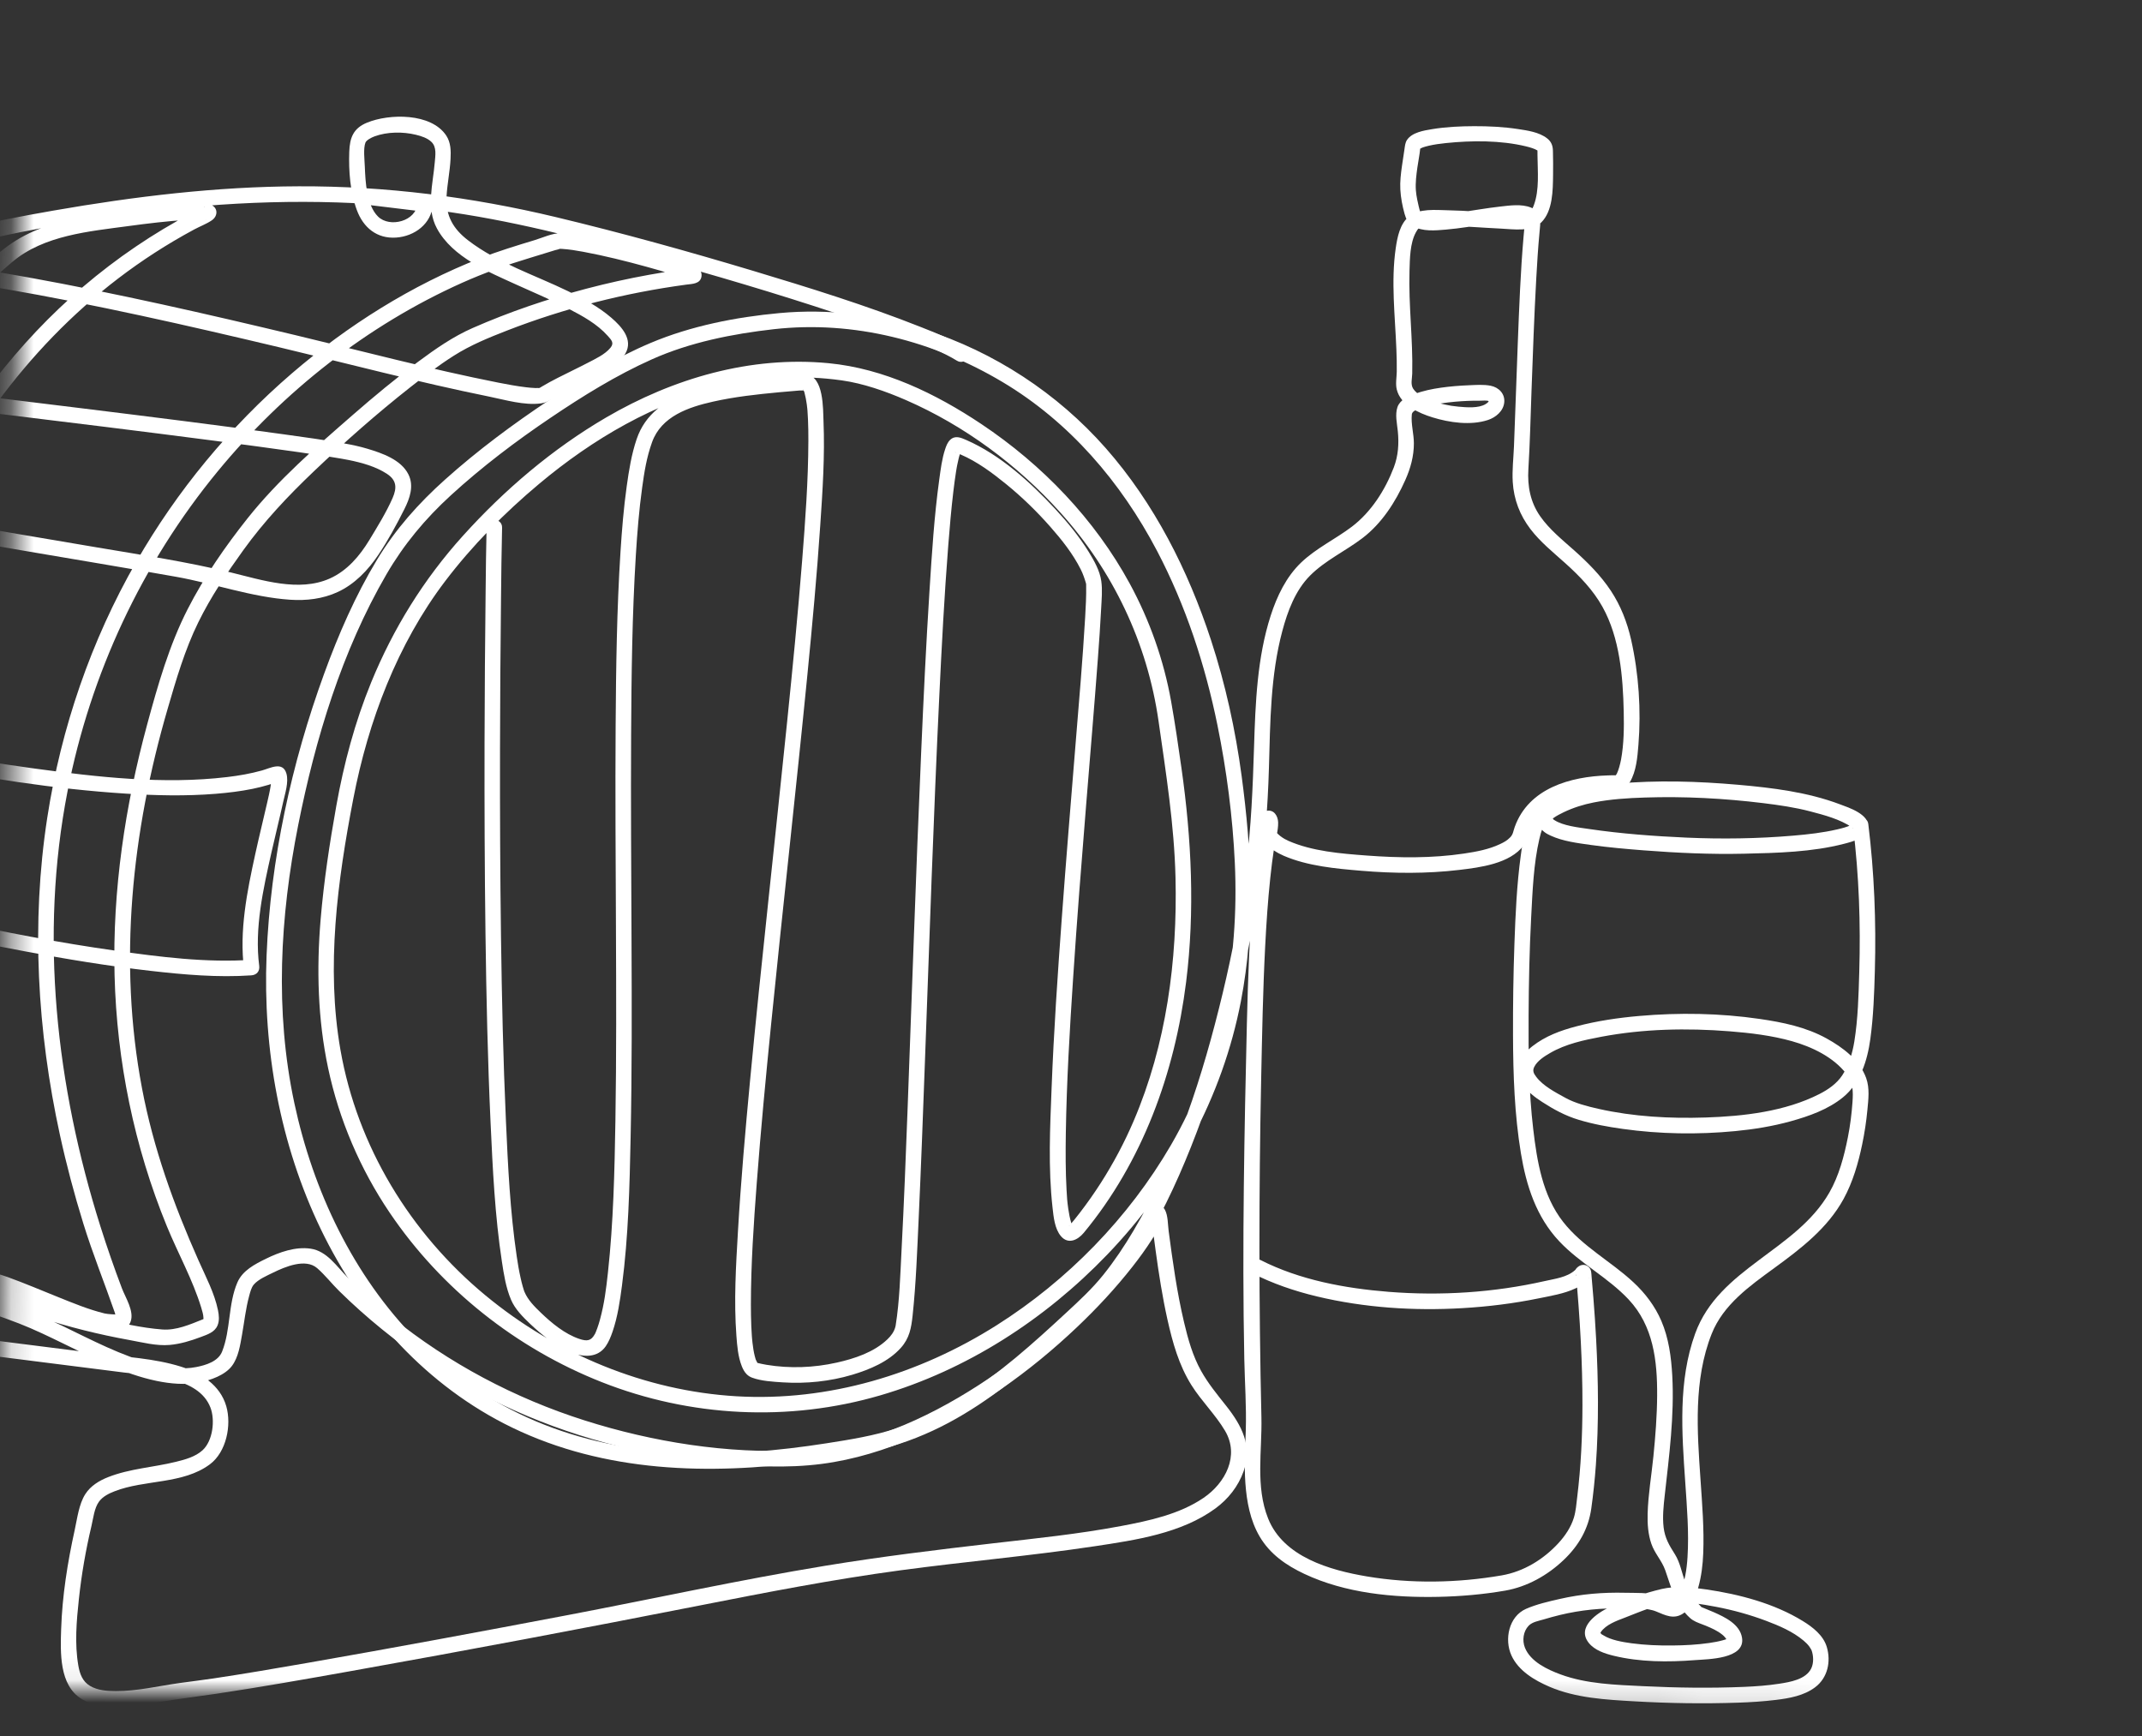
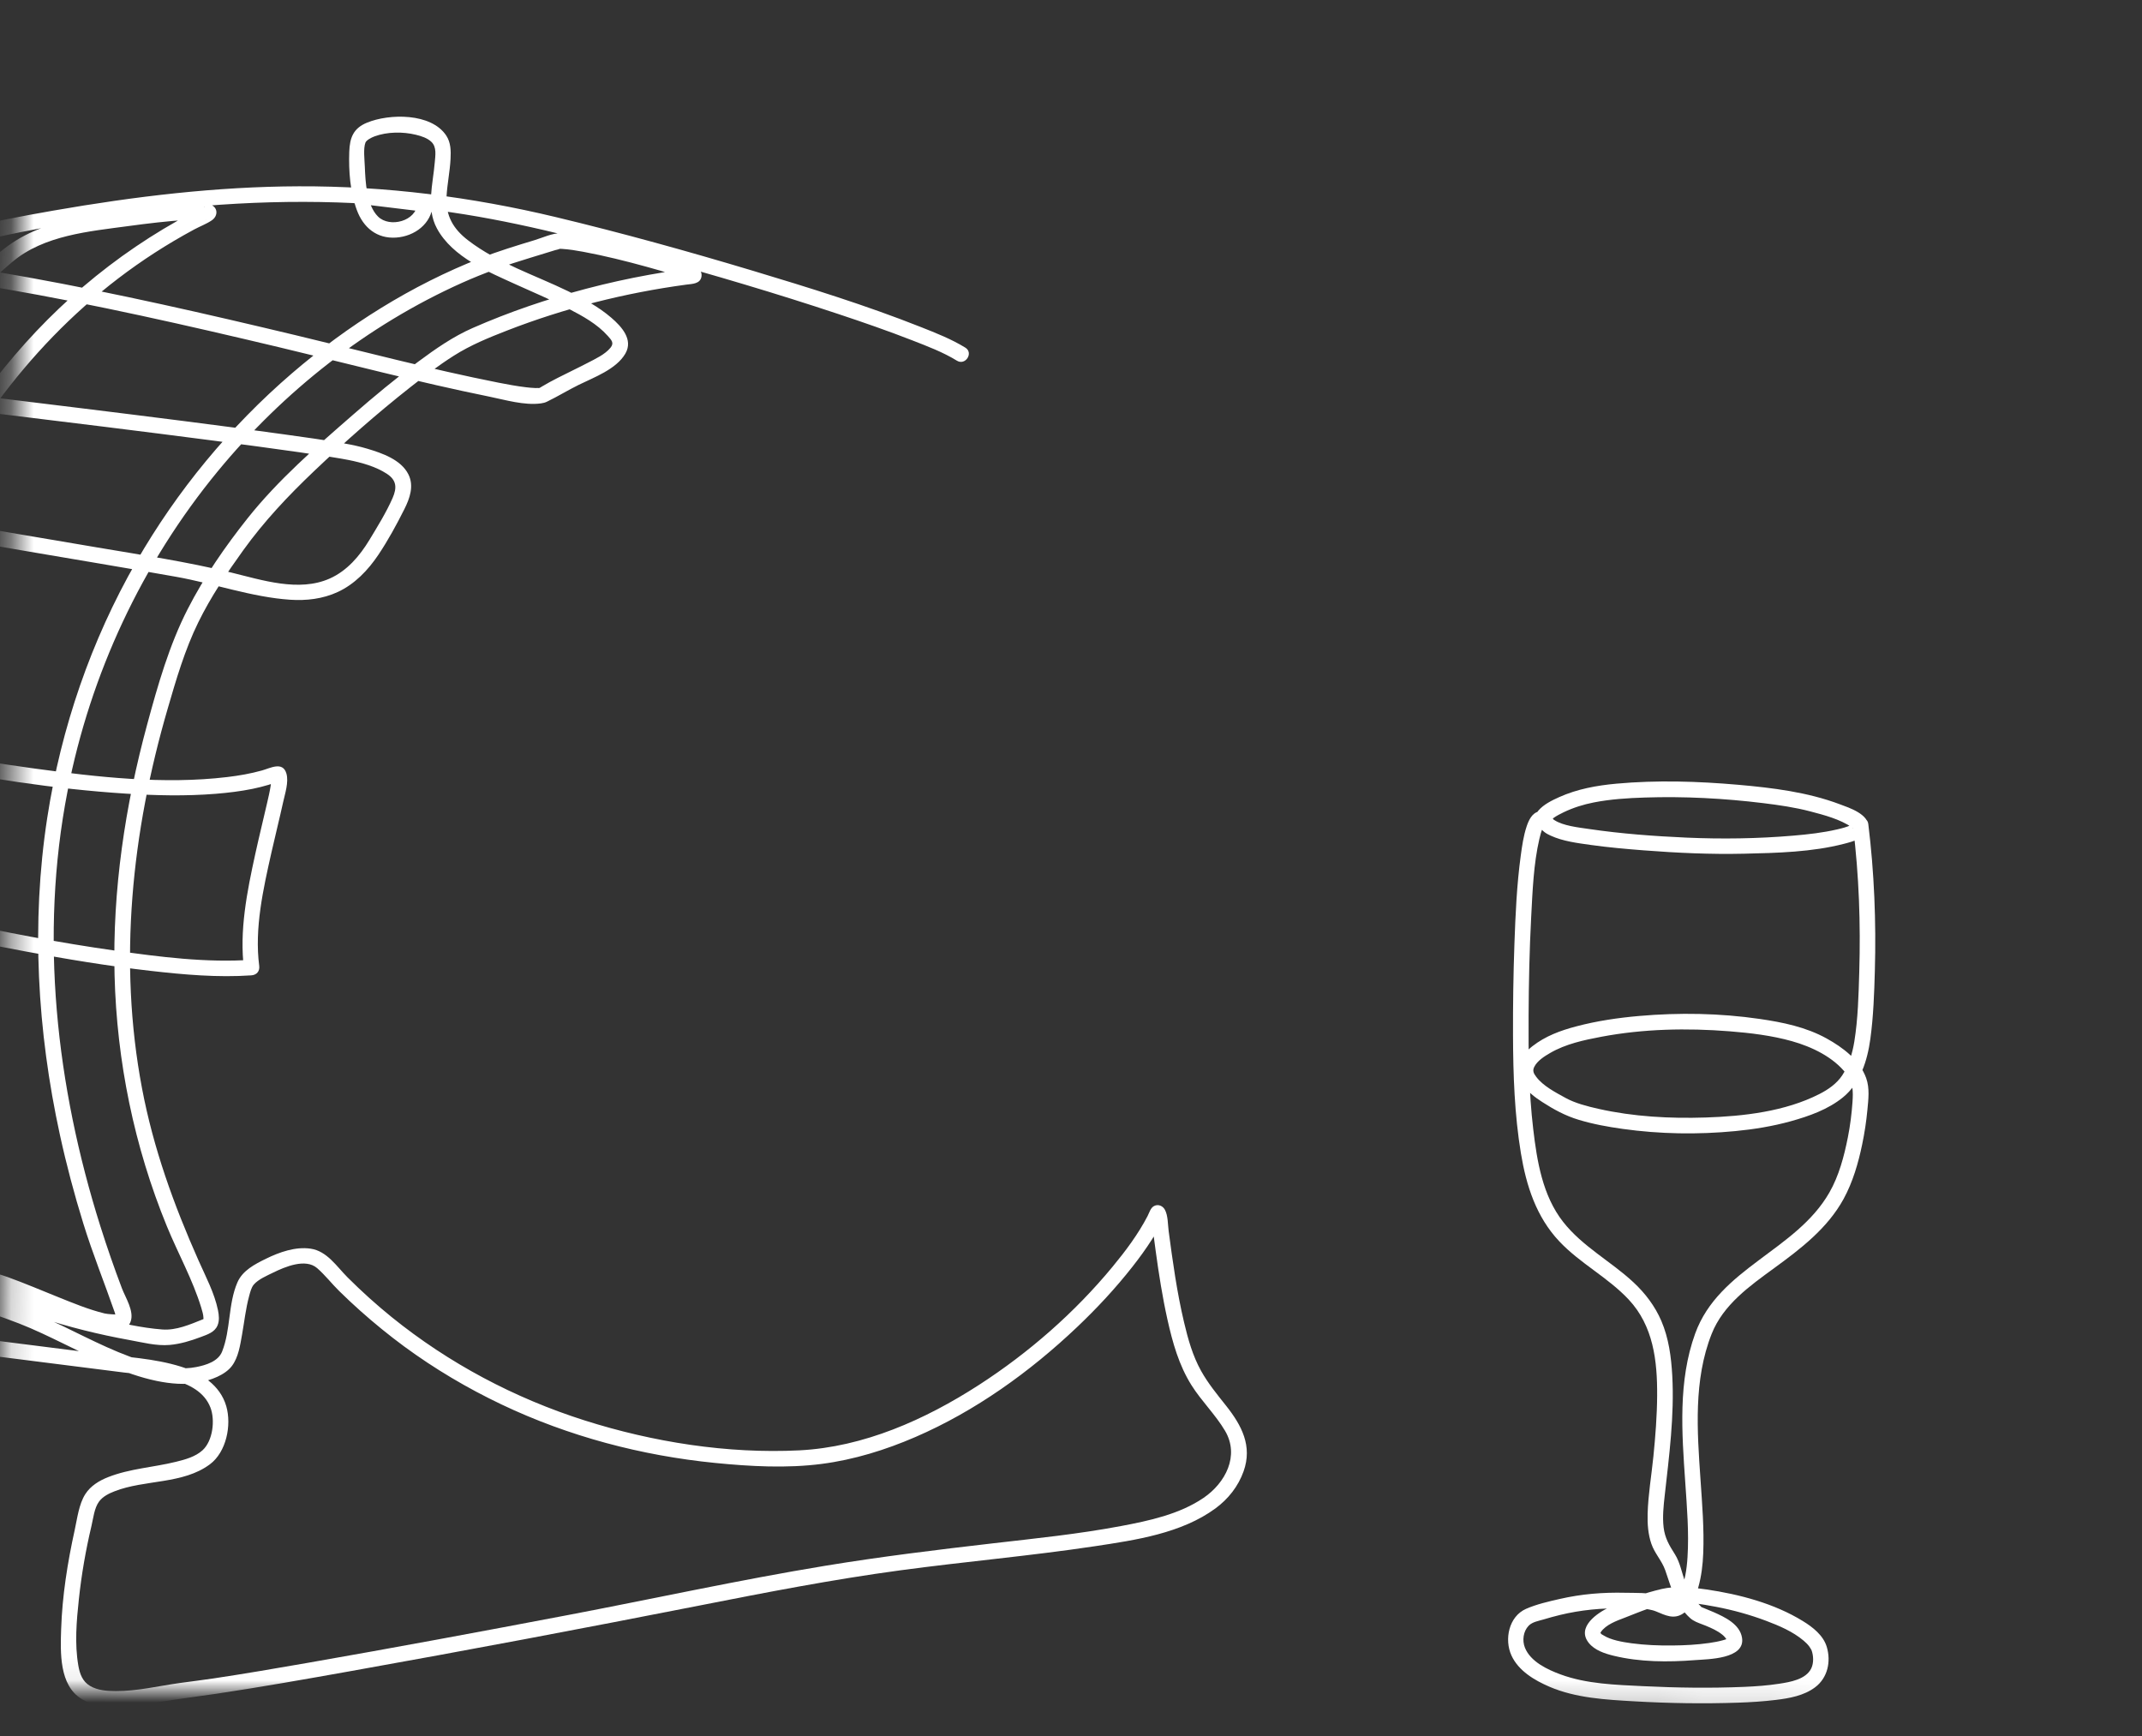
<svg xmlns="http://www.w3.org/2000/svg" width="95" height="77" viewBox="0 0 95 77" fill="none">
  <rect x="0" y="0" width="95" height="77" fill="#333333" stroke="none" />
  <mask id="mask0_79958_21" style="mask-type:alpha" maskUnits="userSpaceOnUse" x="0" y="0" width="95" height="77">
    <rect width="93.698" height="74.172" transform="matrix(-1 -0.013 -0.013 1 94.641 1.947)" fill="#C4C4C4" />
  </mask>
  <g mask="url(#mask0_79958_21)">
    <path d="M82.861 36.543C83.126 38.696 83.212 40.873 83.152 43.041C83.124 44.05 83.089 45.073 82.952 46.073C82.821 47.031 82.511 48.035 81.738 48.664C81.077 49.203 80.234 49.499 79.423 49.725C78.619 49.948 77.792 50.082 76.962 50.162C75.302 50.322 73.617 50.296 71.965 50.064C71.307 49.972 70.646 49.852 70.008 49.658C69.424 49.481 68.91 49.202 68.397 48.87C68.068 48.658 67.773 48.431 67.545 48.111C67.091 47.477 67.406 46.831 67.966 46.396C68.543 45.946 69.211 45.701 69.911 45.517C70.823 45.276 71.761 45.138 72.7 45.056C74.472 44.901 76.278 44.931 78.04 45.187C79.068 45.337 80.094 45.546 81.013 46.054C81.727 46.449 82.479 47.008 82.766 47.808C82.929 48.263 82.865 48.753 82.821 49.224C82.773 49.734 82.696 50.24 82.592 50.741C82.419 51.578 82.176 52.418 81.765 53.171C81.05 54.476 79.861 55.382 78.686 56.239C77.603 57.029 76.427 57.858 75.914 59.155C75.104 61.203 75.271 63.462 75.419 65.614C75.493 66.701 75.584 67.797 75.54 68.888C75.52 69.394 75.46 69.904 75.322 70.391C75.202 70.816 75.025 71.31 74.64 71.561C74.227 71.831 73.856 71.631 73.454 71.466C73.027 71.289 72.448 71.338 71.991 71.328C71.045 71.308 70.113 71.397 69.193 71.619C68.949 71.678 68.707 71.745 68.466 71.817C68.249 71.882 67.964 71.926 67.8 72.095C67.557 72.344 67.505 72.751 67.631 73.068C67.879 73.692 68.628 74.041 69.213 74.257C70.371 74.684 71.659 74.718 72.877 74.778C74.369 74.851 75.869 74.872 77.362 74.809C77.885 74.786 78.393 74.75 78.91 74.67C79.39 74.596 80.094 74.482 80.332 73.988C80.446 73.751 80.433 73.418 80.341 73.176C80.338 73.169 80.27 73.053 80.24 73.013C80.169 72.919 80.081 72.835 79.992 72.759C79.514 72.355 78.906 72.097 78.327 71.879C77.609 71.609 76.864 71.403 76.11 71.259C75.485 71.14 74.798 71.026 74.16 71.088C73.444 71.157 72.722 71.488 72.055 71.743C71.7 71.878 71.221 72.049 70.998 72.38C70.967 72.426 70.979 72.392 70.987 72.415C71.013 72.481 71.041 72.477 71.124 72.529C71.442 72.73 71.946 72.82 72.361 72.876C72.959 72.956 73.565 72.98 74.168 72.974C74.718 72.969 75.268 72.941 75.812 72.862C76.015 72.832 76.221 72.796 76.419 72.74C76.454 72.731 76.49 72.72 76.525 72.708C76.58 72.69 76.484 72.728 76.567 72.691C76.591 72.681 76.614 72.666 76.638 72.656C76.686 72.636 76.619 72.7 76.646 72.648C76.639 72.66 76.592 72.755 76.583 72.759C76.569 72.765 76.59 72.734 76.571 72.703C76.526 72.627 76.462 72.555 76.386 72.494C76.172 72.32 75.91 72.204 75.658 72.099C75.47 72.019 75.252 71.96 75.079 71.849C74.912 71.742 74.754 71.552 74.623 71.399C74.505 71.26 74.435 71.075 74.348 70.916C74.12 70.503 74.01 70.072 73.853 69.631C73.703 69.209 73.385 68.89 73.239 68.462C73.094 68.04 73.062 67.583 73.074 67.139C73.097 66.287 73.245 65.435 73.33 64.588C73.42 63.692 73.49 62.793 73.496 61.892C73.506 60.346 73.329 58.8 72.231 57.629C71.311 56.647 70.078 56.031 69.154 55.049C68.134 53.965 67.693 52.589 67.454 51.146C67.17 49.425 67.11 47.672 67.104 45.931C67.099 44.575 67.118 43.219 67.166 41.864C67.212 40.555 67.271 39.238 67.448 37.939C67.506 37.511 67.569 37.069 67.706 36.656C67.796 36.386 67.943 36.054 68.251 35.987C68.418 35.95 68.576 36.01 68.704 36.116C68.754 36.158 68.794 36.203 68.835 36.254C68.858 36.283 68.885 36.323 68.901 36.348C68.894 36.337 68.853 36.295 68.894 36.335C68.919 36.36 68.87 36.325 68.936 36.368C69.323 36.622 69.991 36.694 70.478 36.765C71.905 36.975 73.362 37.083 74.802 37.147C76.376 37.216 77.963 37.193 79.533 37.059C80.187 37.004 80.846 36.93 81.486 36.781C81.701 36.731 81.906 36.679 82.089 36.592C82.128 36.574 82.166 36.548 82.205 36.531C82.272 36.504 82.224 36.488 82.221 36.527C82.225 36.47 82.179 36.741 82.19 36.729C82.15 36.774 82.245 36.728 82.182 36.728C82.17 36.728 82.15 36.701 82.145 36.697C81.604 36.328 80.914 36.148 80.29 35.984C79.608 35.805 78.907 35.704 78.208 35.618C76.466 35.404 74.699 35.311 72.946 35.369C72.191 35.393 71.428 35.441 70.685 35.587C70.225 35.677 69.775 35.818 69.352 36.021C69.195 36.097 69.034 36.178 68.892 36.281C68.875 36.294 68.748 36.421 68.731 36.419C68.737 36.382 68.744 36.346 68.75 36.309C68.739 36.201 68.751 36.171 68.786 36.219C68.78 36.226 68.9 36.322 68.798 36.238C69.138 36.518 68.768 37.103 68.424 36.82C68.148 36.593 67.968 36.249 68.237 35.938C68.468 35.672 68.833 35.494 69.148 35.352C69.956 34.989 70.814 34.835 71.69 34.754C73.486 34.591 75.304 34.647 77.098 34.804C78.616 34.938 80.161 35.127 81.597 35.667C82.007 35.821 82.893 36.102 82.867 36.677C82.845 37.158 82.154 37.325 81.788 37.42C80.362 37.79 78.82 37.826 77.356 37.86C75.865 37.894 74.385 37.826 72.899 37.711C72.116 37.65 71.332 37.581 70.554 37.472C69.96 37.388 69.318 37.31 68.767 37.056C68.674 37.013 68.585 36.968 68.503 36.905C68.459 36.871 68.415 36.834 68.379 36.792C68.33 36.736 68.308 36.695 68.314 36.701C68.299 36.681 68.279 36.664 68.265 36.643C68.233 36.598 68.306 36.652 68.264 36.644C68.305 36.652 68.346 36.681 68.423 36.656C68.432 36.652 68.497 36.617 68.478 36.625C68.415 36.653 68.502 36.586 68.479 36.62C68.464 36.642 68.447 36.664 68.436 36.688C68.398 36.765 68.443 36.664 68.422 36.713C68.356 36.87 68.311 37.037 68.273 37.203C68.014 38.316 67.97 39.527 67.909 40.679C67.833 42.13 67.802 43.583 67.795 45.036C67.786 46.716 67.802 48.401 68 50.072C68.168 51.501 68.416 53.029 69.328 54.19C70.189 55.286 71.441 55.932 72.448 56.87C72.964 57.35 73.4 57.923 73.68 58.575C74.011 59.345 74.121 60.179 74.167 61.011C74.263 62.787 74.029 64.561 73.832 66.322C73.78 66.787 73.728 67.267 73.783 67.734C73.839 68.208 74.031 68.53 74.28 68.922C74.527 69.311 74.588 69.774 74.757 70.196C74.862 70.46 75.013 70.735 75.163 70.976C75.098 70.871 75.18 70.977 75.218 71.015C75.264 71.061 75.309 71.108 75.353 71.155C75.378 71.181 75.403 71.207 75.427 71.234C75.583 71.412 75.408 71.239 75.456 71.268C75.495 71.291 75.41 71.248 75.486 71.281C75.534 71.302 75.582 71.32 75.629 71.34C75.752 71.39 75.875 71.44 75.997 71.493C76.493 71.712 77.165 72.027 77.261 72.632C77.412 73.58 75.75 73.578 75.172 73.623C73.984 73.716 72.728 73.713 71.563 73.428C71.174 73.333 70.727 73.187 70.465 72.861C69.904 72.163 70.838 71.528 71.389 71.273C72.114 70.938 72.918 70.651 73.695 70.469C74.337 70.32 75.023 70.393 75.669 70.487C77.135 70.701 78.689 71.107 79.964 71.894C80.4 72.162 80.867 72.525 81.02 73.039C81.214 73.689 81.057 74.408 80.507 74.824C80.009 75.201 79.364 75.315 78.76 75.388C78.205 75.456 77.648 75.491 77.089 75.51C75.554 75.563 74.012 75.539 72.478 75.45C71.218 75.377 69.894 75.308 68.718 74.803C68.061 74.52 67.347 74.1 67.035 73.418C66.709 72.706 66.916 71.685 67.682 71.349C68.151 71.143 68.684 71.023 69.182 70.909C69.656 70.801 70.135 70.725 70.62 70.681C71.102 70.638 71.586 70.624 72.071 70.636C72.544 70.648 73.099 70.615 73.553 70.762C73.738 70.822 73.923 70.972 74.116 70.999C74.323 71.028 74.423 70.822 74.499 70.655C74.726 70.159 74.809 69.6 74.843 69.06C74.912 67.956 74.818 66.841 74.743 65.741C74.592 63.541 74.418 61.247 75.185 59.135C76.24 56.234 79.651 55.472 81.132 52.891C81.561 52.144 81.789 51.274 81.956 50.433C82.058 49.919 82.123 49.397 82.16 48.874C82.193 48.397 82.19 48.014 81.887 47.622C81.313 46.877 80.356 46.423 79.477 46.175C78.579 45.922 77.637 45.81 76.709 45.736C74.819 45.586 72.887 45.626 71.022 45.978C70.246 46.125 69.442 46.296 68.752 46.697C68.497 46.845 68.18 47.042 68.044 47.318C67.957 47.494 68.025 47.612 68.134 47.756C68.437 48.159 68.973 48.437 69.435 48.691C69.856 48.924 70.404 49.065 70.895 49.175C72.443 49.524 74.066 49.611 75.648 49.559C77.332 49.504 79.166 49.294 80.689 48.52C81.081 48.32 81.457 48.062 81.705 47.689C81.999 47.248 82.156 46.712 82.241 46.192C82.404 45.182 82.43 44.133 82.46 43.111C82.524 40.971 82.449 38.822 82.188 36.696C82.135 36.256 82.807 36.1 82.861 36.543Z" fill="white" />
    <path d="M42.439 15.995C41.824 15.617 41.134 15.357 40.465 15.096C39.381 14.673 38.281 14.292 37.177 13.925C34.43 13.012 31.652 12.19 28.861 11.426C25.745 10.573 22.604 9.745 19.396 9.331C15.47 8.823 11.489 8.849 7.559 9.276C4.599 9.598 1.625 10.096 -1.276 10.767C-2.457 11.04 -3.685 11.322 -4.784 11.848C-5.325 12.108 -5.728 12.432 -6.2 12.81C-7.856 14.137 -9.392 15.628 -10.831 17.188C-12.692 19.205 -14.41 21.396 -15.745 23.806C-16.393 24.976 -16.943 26.205 -17.31 27.494C-17.705 28.881 -17.823 30.338 -17.894 31.775C-18.057 35.081 -17.808 38.422 -17.212 41.677C-16.956 43.081 -16.632 44.477 -16.185 45.834C-16.001 46.391 -15.803 46.956 -15.542 47.482C-15.285 47.999 -14.944 48.329 -14.35 48.228C-13.855 48.144 -13.392 47.935 -12.888 47.895C-12.322 47.849 -11.842 48.041 -11.421 48.417C-10.392 49.336 -9.587 50.517 -8.731 51.592C-7.774 52.794 -6.794 53.943 -5.544 54.845C-4.256 55.775 -2.87 56.524 -1.402 57.121C-0.018 57.683 1.39 58.136 2.739 58.786C4.061 59.422 5.383 60.129 6.81 60.498C7.423 60.656 8.08 60.749 8.707 60.625C9.134 60.541 9.676 60.377 9.85 59.941C10.237 58.967 10.112 57.844 10.527 56.877C10.756 56.344 11.298 56.067 11.796 55.822C12.393 55.53 13.104 55.277 13.777 55.376C14.506 55.483 14.93 56.165 15.419 56.653C16.038 57.27 16.688 57.858 17.368 58.408C19.908 60.462 22.823 62.006 25.926 62.992C28.96 63.956 32.266 64.479 35.45 64.32C38.306 64.176 41.033 62.958 43.41 61.424C45.622 59.996 47.668 58.209 49.348 56.172C49.925 55.473 50.479 54.734 50.898 53.926C50.975 53.776 51.027 53.566 51.185 53.484C51.371 53.387 51.576 53.48 51.668 53.656C51.805 53.916 51.794 54.311 51.831 54.593C52.011 55.952 52.199 57.311 52.515 58.645C52.691 59.389 52.896 60.126 53.27 60.797C53.581 61.355 53.985 61.844 54.38 62.343C55.069 63.213 55.555 64.128 55.154 65.251C54.917 65.918 54.473 66.479 53.906 66.895C52.399 68.002 50.36 68.3 48.562 68.571C45.694 69.003 42.801 69.253 39.927 69.641C36.931 70.045 33.972 70.621 31.006 71.205C25.877 72.214 20.741 73.185 15.595 74.103C13.605 74.458 11.614 74.812 9.615 75.112C8.778 75.237 7.938 75.339 7.103 75.476C6.023 75.652 4.627 75.959 3.624 75.35C2.618 74.74 2.679 73.276 2.712 72.248C2.76 70.77 2.996 69.291 3.314 67.849C3.426 67.34 3.498 66.712 3.781 66.265C4.014 65.897 4.399 65.663 4.794 65.508C5.757 65.128 6.81 65.074 7.808 64.827C8.213 64.728 8.668 64.604 8.984 64.315C9.444 63.894 9.547 62.971 9.331 62.416C8.8 61.053 6.676 61.017 5.491 60.867C3.462 60.611 1.433 60.354 -0.596 60.097C-1.562 59.975 -2.53 59.819 -3.501 59.743C-4.448 59.668 -5.254 59.815 -6.048 60.352C-6.782 60.848 -7.478 61.378 -8.246 61.82C-9.028 62.27 -9.84 62.663 -10.665 63.025C-12.155 63.678 -13.691 64.218 -15.195 64.839C-16.438 65.353 -17.817 65.99 -19.189 65.969C-20.147 65.954 -21.631 65.563 -21.654 64.379C-21.684 62.845 -21.669 61.289 -21.541 59.76C-21.497 59.235 -21.524 58.239 -20.941 57.999C-19.535 57.419 -18.441 56.493 -17.542 55.259C-16.678 54.074 -15.983 52.699 -15.661 51.259C-15.372 49.964 -15.164 48.33 -13.653 47.937C-12.949 47.754 -12.1 47.929 -11.501 48.342C-11.086 48.627 -10.8 49.094 -10.519 49.502C-10.393 49.685 -10.271 49.873 -10.129 50.045C-10.101 50.079 -10.021 50.163 -10.017 50.173C-9.963 50.317 -10.281 50.355 -10.351 50.263C-10.359 50.252 -10.37 50.082 -10.385 49.968C-10.411 49.76 -10.44 49.553 -10.469 49.345C-10.77 47.159 -11.054 44.986 -11.101 42.777C-11.144 40.803 -11.113 38.827 -10.989 36.856C-10.663 31.643 -9.722 26.381 -7.651 21.57C-6.529 18.963 -5.071 16.51 -3.216 14.363C-2.287 13.289 -1.247 12.309 -0.2 11.353C0.731 10.503 1.776 10.046 3 9.779C4.227 9.512 5.478 9.343 6.725 9.204C7.275 9.143 7.826 9.089 8.378 9.055C8.666 9.037 9.026 8.979 9.31 9.066C9.673 9.178 9.686 9.572 9.393 9.772C9.159 9.932 8.865 10.04 8.615 10.175C8.307 10.341 8.002 10.513 7.701 10.691C6.574 11.358 5.5 12.113 4.489 12.947C0.495 16.242 -2.415 20.683 -4.292 25.498C-6.173 30.328 -7.084 35.526 -7.161 40.707C-7.199 43.196 -7.042 45.687 -6.664 48.148C-6.488 49.295 -6.264 50.435 -5.987 51.562C-5.814 52.266 -5.645 52.984 -5.307 53.631C-4.89 54.427 -4.217 54.921 -3.458 55.36C-1.804 56.317 -0.049 57.095 1.759 57.701C2.636 57.995 3.528 58.248 4.428 58.458C5.332 58.669 6.275 58.891 7.202 58.96C7.817 59.006 8.426 58.738 8.984 58.515C9.076 58.479 9.027 58.474 9.007 58.541C9.033 58.456 9.023 58.533 9.022 58.434C9.02 58.311 8.97 58.136 8.926 57.994C8.547 56.75 7.89 55.577 7.398 54.375C5.951 50.843 5.179 47.066 5.081 43.249C4.985 39.487 5.548 35.733 6.532 32.11C7.002 30.378 7.505 28.615 8.324 27.012C9.051 25.589 9.991 24.23 10.983 22.982C12.331 21.287 14.02 19.818 15.644 18.403C16.587 17.581 17.551 16.78 18.555 16.035C19.314 15.472 20.09 14.93 20.957 14.549C22.592 13.83 24.291 13.254 26.017 12.8C26.933 12.56 27.859 12.354 28.791 12.186C29.22 12.109 29.65 12.039 30.081 11.978C30.234 11.957 30.484 11.88 30.64 11.903C30.55 11.89 30.424 12.463 30.543 12.444C30.474 12.454 30.45 12.392 30.366 12.359C30.211 12.299 30.054 12.244 29.896 12.192C29.494 12.06 29.086 11.943 28.677 11.831C27.751 11.576 26.815 11.343 25.871 11.167C25.56 11.109 25.247 11.058 24.931 11.038C24.883 11.035 24.831 11.032 24.783 11.038C24.917 11.024 24.605 11.099 24.635 11.09C24.265 11.206 23.895 11.319 23.524 11.431C22.484 11.743 21.471 12.104 20.479 12.549C16.294 14.427 12.573 17.357 9.655 20.904C6.298 24.984 4.013 29.878 2.998 35.077C1.743 41.503 2.492 48.169 4.45 54.376C4.744 55.306 5.063 56.228 5.409 57.139C5.559 57.535 5.956 58.143 5.797 58.599C5.556 59.291 4.517 58.949 4.038 58.801C3.016 58.487 2.033 58.044 1.04 57.647C0.568 57.459 0.094 57.271 -0.391 57.118C-0.934 56.948 -1.499 56.882 -2.041 56.711C-3.605 56.22 -4.941 55.241 -6.369 54.465C-6.948 54.149 -7.513 53.898 -7.999 53.44C-8.418 53.044 -8.757 52.567 -9.067 52.082C-9.719 51.063 -10.215 49.926 -10.999 48.999C-11.669 48.207 -12.73 47.535 -13.735 48.144C-14.12 48.377 -14.425 48.729 -14.715 49.068C-14.916 49.304 -15.124 49.608 -15.417 49.738C-15.895 49.95 -16.288 49.45 -16.53 49.098C-16.952 48.482 -17.127 47.745 -17.373 47.049C-17.957 45.403 -18.153 43.607 -18.392 41.886C-18.665 39.924 -18.912 37.95 -19.038 35.972C-19.06 35.633 -19.215 34.88 -18.924 34.607C-18.824 34.513 -18.692 34.487 -18.563 34.526C-18.425 34.568 -18.298 34.701 -18.182 34.784C-17.98 34.928 -17.773 35.067 -17.565 35.201C-16.838 35.668 -16.079 36.081 -15.306 36.464C-13.759 37.233 -12.158 37.903 -10.561 38.557C-9.958 38.804 -9.331 38.993 -8.708 39.179C-6.581 39.812 -4.418 40.329 -2.252 40.805C0.182 41.338 2.632 41.809 5.099 42.157C7.097 42.439 9.156 42.704 11.177 42.563C11.06 42.704 10.943 42.844 10.825 42.986C10.604 41.282 10.96 39.527 11.323 37.868C11.487 37.118 11.672 36.373 11.843 35.625C11.903 35.366 11.964 35.106 12.005 34.843C12.018 34.756 12.028 34.669 12.036 34.581C12.038 34.551 12.031 34.514 12.038 34.486C12.035 34.5 12.033 34.49 12.045 34.497C12.062 34.507 12.069 34.557 12.09 34.571C12.11 34.582 12.353 34.665 12.348 34.656C12.35 34.659 12.316 34.669 12.244 34.694C12.137 34.733 12.029 34.769 11.92 34.803C11.685 34.874 11.445 34.933 11.205 34.983C10.666 35.093 10.119 35.158 9.571 35.203C8.242 35.311 6.903 35.28 5.573 35.195C2.39 34.993 -0.774 34.482 -3.902 33.87C-6.823 33.3 -9.727 32.625 -12.595 31.825C-13.6 31.544 -14.601 31.251 -15.588 30.914C-16.12 30.732 -16.763 30.564 -17.227 30.23C-17.968 29.697 -17.625 28.398 -17.434 27.683C-17.085 26.369 -16.511 25.103 -15.864 23.912C-15.348 22.961 -14.74 21.85 -13.858 21.19C-13.438 20.876 -13.121 20.886 -12.626 21.012C-11.604 21.273 -10.578 21.511 -9.547 21.735C-4.97 22.733 -0.344 23.487 4.272 24.271C6.271 24.61 8.283 24.91 10.255 25.391C11.619 25.724 13.255 26.264 14.619 25.659C15.395 25.315 15.955 24.654 16.388 23.938C16.744 23.349 17.135 22.718 17.412 22.086C17.611 21.629 17.592 21.293 17.153 21.008C16.657 20.686 16.041 20.518 15.466 20.401C15.296 20.366 15.32 20.372 15.142 20.341C14.965 20.311 14.789 20.282 14.612 20.254C14.165 20.184 13.718 20.119 13.27 20.055C12.012 19.875 10.753 19.708 9.493 19.544C6.296 19.128 3.097 18.735 -0.104 18.346C-2.899 18.006 -5.695 17.671 -8.491 17.338C-8.73 17.309 -8.969 17.281 -9.208 17.253C-9.396 17.23 -9.635 17.238 -9.814 17.171C-10.24 17.009 -10.072 16.543 -9.904 16.258C-9.297 15.224 -8.311 14.33 -7.42 13.552C-6.495 12.745 -5.327 11.75 -4.069 11.566C-3.752 11.52 -3.453 11.566 -3.137 11.607C-2.656 11.669 -2.177 11.738 -1.698 11.809C-0.714 11.957 0.266 12.123 1.245 12.3C5.228 13.021 9.176 13.925 13.113 14.866C16.105 15.58 19.087 16.373 22.105 16.97C22.508 17.049 22.912 17.124 23.319 17.173C23.458 17.189 23.598 17.204 23.739 17.208C23.79 17.209 23.841 17.21 23.892 17.207C23.858 17.209 23.878 17.223 23.95 17.196C24.007 17.174 23.901 17.218 23.917 17.21C23.959 17.192 23.997 17.165 24.036 17.141C24.262 17.005 24.497 16.881 24.732 16.76C25.18 16.53 25.635 16.318 26.081 16.084C26.416 15.909 26.829 15.721 27.076 15.421C27.25 15.207 27.119 15.081 26.955 14.896C26.487 14.369 25.837 14.012 25.219 13.693C24.468 13.307 23.688 12.98 22.919 12.631C21.67 12.062 20.072 11.413 19.379 10.132C18.886 9.222 19.205 8.16 19.283 7.193C19.308 6.894 19.373 6.53 19.14 6.299C18.959 6.12 18.688 6.036 18.447 5.977C17.87 5.836 17.175 5.841 16.613 6.047C16.462 6.103 16.248 6.217 16.207 6.326C16.107 6.589 16.169 7.089 16.18 7.386C16.207 8.058 16.254 9.096 16.766 9.604C17.285 10.118 18.462 9.806 18.511 9.029C18.62 9.149 18.73 9.27 18.839 9.391C17.785 9.263 16.731 9.136 15.678 9.008C15.24 8.955 15.268 8.263 15.709 8.316C16.763 8.443 17.817 8.571 18.87 8.699C19.052 8.721 19.211 8.863 19.198 9.061C19.144 9.924 18.384 10.482 17.566 10.536C16.715 10.593 16.113 10.092 15.827 9.318C15.527 8.507 15.461 7.59 15.49 6.731C15.512 6.104 15.672 5.688 16.279 5.439C17.265 5.034 19.121 5.002 19.791 6.011C19.997 6.323 20.001 6.691 19.982 7.054C19.953 7.609 19.836 8.155 19.805 8.709C19.758 9.564 20.097 10.147 20.755 10.654C22.071 11.668 23.717 12.196 25.195 12.914C25.87 13.242 26.543 13.599 27.115 14.093C27.567 14.484 28.098 15.057 27.734 15.684C27.329 16.378 26.347 16.733 25.668 17.067C25.193 17.301 24.737 17.582 24.262 17.812C24.174 17.856 24.09 17.875 23.994 17.889C23.257 17.99 22.41 17.734 21.697 17.589C18.556 16.952 15.451 16.131 12.335 15.389C8.289 14.428 4.23 13.502 0.131 12.8C-0.848 12.633 -1.828 12.479 -2.811 12.346C-3.476 12.256 -3.986 12.175 -4.609 12.453C-5.912 13.032 -7.04 14.07 -8.029 15.08C-8.437 15.496 -8.839 15.928 -9.175 16.406C-9.26 16.527 -9.353 16.745 -9.401 16.784C-9.46 16.833 -9.353 16.802 -9.402 16.77C-9.364 16.795 -9.556 16.541 -9.559 16.531C-9.571 16.486 -9.671 16.516 -9.532 16.518C-9.471 16.519 -9.407 16.533 -9.346 16.54C-8.213 16.675 -7.08 16.81 -5.947 16.945C-2.752 17.327 0.442 17.712 3.635 18.108C6.62 18.477 9.605 18.847 12.585 19.261C13.481 19.386 14.379 19.508 15.271 19.666C15.619 19.727 15.956 19.799 16.296 19.901C16.942 20.096 17.783 20.38 18.112 21.035C18.37 21.547 18.175 22.099 17.937 22.574C17.595 23.257 17.209 23.966 16.785 24.598C16.326 25.284 15.73 25.909 14.973 26.257C14.313 26.561 13.587 26.645 12.869 26.597C11.159 26.482 9.486 25.876 7.802 25.578C5.557 25.18 3.308 24.807 1.06 24.424C-3.555 23.636 -8.188 22.849 -12.732 21.699C-12.84 21.671 -12.949 21.645 -13.056 21.616C-13.069 21.612 -13.242 21.582 -13.12 21.596C-13.132 21.594 -13.144 21.593 -13.157 21.593C-13.092 21.592 -13.255 21.622 -13.224 21.609C-13.39 21.675 -13.491 21.77 -13.624 21.894C-14.014 22.26 -14.326 22.71 -14.617 23.157C-15.381 24.332 -16.008 25.616 -16.479 26.938C-16.677 27.494 -16.862 28.07 -16.941 28.657C-16.969 28.865 -16.992 29.109 -16.971 29.301C-16.965 29.353 -16.949 29.451 -16.927 29.517C-16.926 29.518 -16.857 29.647 -16.88 29.616C-16.851 29.656 -16.776 29.699 -16.668 29.755C-16.599 29.791 -16.668 29.756 -16.655 29.762C-16.628 29.774 -16.602 29.787 -16.575 29.799C-16.514 29.826 -16.453 29.852 -16.392 29.878C-16.066 30.014 -15.732 30.132 -15.397 30.247C-13.031 31.057 -10.593 31.673 -8.161 32.246C-4.962 33 -1.731 33.64 1.526 34.082C4.327 34.463 7.252 34.797 10.074 34.461C10.595 34.399 11.115 34.31 11.621 34.168C11.983 34.067 12.54 33.752 12.701 34.3C12.815 34.685 12.638 35.202 12.557 35.575C12.394 36.32 12.206 37.06 12.039 37.805C11.676 39.419 11.28 41.17 11.496 42.832C11.528 43.074 11.381 43.239 11.145 43.255C9.66 43.358 8.158 43.224 6.682 43.056C4.818 42.844 2.965 42.538 1.122 42.193C-2.273 41.558 -5.669 40.809 -8.982 39.819C-10.4 39.395 -11.741 38.816 -13.101 38.229C-14.312 37.707 -15.515 37.162 -16.673 36.529C-17.213 36.235 -17.743 35.92 -18.253 35.575C-18.389 35.483 -18.523 35.389 -18.657 35.292C-18.7 35.262 -18.771 35.225 -18.804 35.184C-18.942 35.013 -18.539 35.195 -18.415 35.047C-18.368 34.992 -18.381 34.943 -18.376 35C-18.347 35.364 -18.37 35.74 -18.345 36.107C-18.302 36.744 -18.241 37.38 -18.174 38.016C-18.007 39.623 -17.805 41.228 -17.564 42.825C-17.379 44.046 -17.217 45.309 -16.847 46.49C-16.745 46.813 -16.585 47.259 -16.451 47.652C-16.358 47.925 -16.255 48.194 -16.119 48.449C-16.056 48.567 -15.989 48.683 -15.907 48.789C-15.87 48.838 -15.59 49.07 -15.59 49.116C-15.59 49.133 -15.69 49.106 -15.694 49.104C-15.695 49.102 -15.69 49.097 -15.697 49.107C-15.642 49.02 -15.512 48.937 -15.441 48.858C-15.233 48.629 -15.043 48.385 -14.829 48.162C-14.314 47.625 -13.669 47.204 -12.904 47.201C-12.09 47.197 -11.332 47.663 -10.772 48.224C-9.507 49.491 -8.98 51.298 -7.81 52.638C-7.137 53.408 -6.195 53.752 -5.331 54.257C-4.269 54.879 -3.232 55.564 -2.064 55.972C-1.274 56.247 -0.446 56.349 0.343 56.636C1.093 56.908 1.828 57.221 2.569 57.519C3.244 57.79 3.928 58.075 4.636 58.248C4.806 58.289 5.104 58.285 5.189 58.307C5.177 58.303 5.19 58.343 5.146 58.37C5.146 58.37 5.134 58.376 5.145 58.394C5.122 58.356 5.107 58.255 5.093 58.215C4.633 56.892 4.109 55.599 3.695 54.259C3.294 52.964 2.946 51.653 2.657 50.329C1.654 45.724 1.376 40.936 2.095 36.27C2.711 32.276 4.036 28.413 6.044 24.912C7.85 21.764 10.197 18.923 12.942 16.561C15.428 14.422 18.253 12.648 21.305 11.45C22.094 11.14 22.899 10.896 23.709 10.65C24.078 10.538 24.463 10.35 24.853 10.341C25.046 10.337 25.24 10.366 25.43 10.393C26.797 10.592 28.158 10.948 29.483 11.337C29.931 11.469 30.445 11.582 30.853 11.823C31.016 11.92 31.145 12.059 31.111 12.266C31.056 12.597 30.691 12.589 30.436 12.623C27.726 12.989 25.04 13.666 22.49 14.658C21.675 14.975 20.87 15.303 20.13 15.773C19.456 16.201 18.817 16.685 18.19 17.179C16.708 18.346 15.289 19.599 13.921 20.901C12.77 21.998 11.716 23.114 10.785 24.407C10.051 25.427 9.345 26.474 8.791 27.606C8.195 28.822 7.81 30.145 7.433 31.442C5.845 36.892 5.235 42.65 6.299 48.267C6.804 50.934 7.708 53.433 8.807 55.904C9.12 56.609 9.513 57.345 9.668 58.107C9.712 58.327 9.737 58.568 9.648 58.78C9.521 59.085 9.193 59.185 8.908 59.293C8.464 59.461 7.999 59.603 7.525 59.645C6.937 59.697 6.308 59.53 5.732 59.426C4.381 59.182 3.048 58.85 1.743 58.423C0.461 58.004 -0.789 57.494 -2.004 56.906C-3.128 56.361 -4.417 55.789 -5.285 54.858C-6.069 54.019 -6.369 52.881 -6.639 51.795C-6.847 50.956 -7.026 50.11 -7.177 49.259C-7.492 47.491 -7.689 45.701 -7.786 43.908C-7.993 40.11 -7.732 36.288 -7.019 32.553C-6.299 28.779 -5.09 25.091 -3.321 21.683C-1.561 18.292 0.786 15.19 3.691 12.713C5.173 11.449 6.794 10.347 8.516 9.441C8.634 9.379 8.754 9.317 8.874 9.256C8.907 9.24 8.974 9.19 9.01 9.188C9.127 9.182 9.029 9.164 9.048 9.173C9.09 9.192 9.025 9.802 9.166 9.737C9.144 9.747 9.08 9.727 9.053 9.727C8.795 9.723 8.538 9.734 8.28 9.75C7.415 9.807 6.553 9.909 5.694 10.026C3.953 10.261 1.95 10.433 0.554 11.609C-0.229 12.267 -0.975 13.003 -1.694 13.73C-2.451 14.495 -3.151 15.313 -3.794 16.177C-6.274 19.509 -7.876 23.416 -8.888 27.434C-9.79 31.013 -10.232 34.7 -10.379 38.386C-10.496 41.368 -10.441 44.334 -10.055 47.295C-9.949 48.109 -9.829 48.922 -9.724 49.736C-9.677 50.096 -9.533 50.859 -10.12 50.849C-10.391 50.845 -10.584 50.585 -10.731 50.388C-10.966 50.073 -11.174 49.739 -11.412 49.426C-11.682 49.07 -11.938 48.832 -12.371 48.683C-12.936 48.489 -13.586 48.501 -14.056 48.908C-14.816 49.565 -14.838 50.821 -15.067 51.731C-15.331 52.781 -15.81 53.799 -16.362 54.725C-16.939 55.69 -17.647 56.596 -18.495 57.334C-18.883 57.671 -19.304 57.977 -19.753 58.226C-19.981 58.353 -20.217 58.463 -20.461 58.557C-20.532 58.585 -20.643 58.651 -20.717 58.649C-20.627 58.652 -20.678 58.538 -20.664 58.617C-20.674 58.566 -20.7 58.728 -20.717 58.794C-20.743 58.893 -20.76 58.993 -20.775 59.095C-20.823 59.406 -20.849 59.719 -20.871 60.032C-20.925 60.784 -20.946 61.539 -20.958 62.293C-20.967 62.879 -20.969 63.464 -20.966 64.05C-20.964 64.407 -20.989 64.674 -20.64 64.89C-19.779 65.423 -18.715 65.308 -17.793 65.052C-16.773 64.77 -15.802 64.34 -14.824 63.939C-12.42 62.954 -9.959 62.137 -7.76 60.715C-6.667 60.009 -5.762 59.137 -4.403 59.039C-3.722 58.99 -3.042 59.092 -2.368 59.178C-1.642 59.27 -0.916 59.362 -0.189 59.453C1.314 59.643 2.817 59.834 4.32 60.024C5.546 60.179 6.841 60.236 8.028 60.609C8.909 60.886 9.764 61.421 10.035 62.361C10.279 63.203 10.038 64.396 9.309 64.939C8.112 65.831 6.426 65.61 5.082 66.135C4.827 66.234 4.554 66.368 4.389 66.597C4.18 66.885 4.137 67.336 4.056 67.675C3.803 68.743 3.614 69.829 3.498 70.921C3.394 71.883 3.307 72.898 3.473 73.858C3.537 74.229 3.657 74.57 3.996 74.769C4.333 74.967 4.748 74.996 5.129 74.997C6.091 75.001 7.04 74.767 7.988 74.636C8.479 74.568 8.97 74.51 9.46 74.436C10.857 74.227 12.25 73.987 13.641 73.745C17.494 73.073 21.338 72.356 25.179 71.626C28.988 70.901 32.785 70.066 36.611 69.437C39.078 69.032 41.558 68.729 44.04 68.443C45.932 68.225 47.834 68.032 49.707 67.679C50.959 67.443 52.312 67.156 53.384 66.424C54.347 65.766 54.986 64.56 54.332 63.453C53.906 62.734 53.291 62.141 52.844 61.432C52.287 60.547 52.006 59.54 51.779 58.526C51.555 57.52 51.395 56.5 51.256 55.48C51.207 55.127 51.163 54.774 51.115 54.421C51.099 54.302 51.084 54.181 51.062 54.061C51.033 53.906 50.991 53.922 51.094 54.027C51.173 54.065 51.253 54.102 51.332 54.14C51.331 54.14 51.329 54.14 51.328 54.139C51.411 54.109 51.493 54.079 51.576 54.049C51.745 53.866 51.588 54.075 51.544 54.166C51.505 54.246 51.465 54.324 51.423 54.402C51.319 54.594 51.208 54.781 51.091 54.965C50.824 55.385 50.531 55.788 50.224 56.178C49.477 57.13 48.65 58.018 47.774 58.85C45.676 60.842 43.257 62.579 40.599 63.729C39.273 64.302 37.879 64.735 36.445 64.921C34.887 65.123 33.282 65.033 31.722 64.879C28.448 64.554 25.221 63.702 22.243 62.285C20.728 61.564 19.279 60.707 17.925 59.712C17.249 59.214 16.597 58.682 15.969 58.122C15.654 57.841 15.346 57.552 15.045 57.256C14.713 56.93 14.415 56.543 14.065 56.239C13.549 55.791 12.633 56.183 12.114 56.438C11.847 56.568 11.46 56.734 11.26 56.964C11.144 57.098 11.098 57.302 11.052 57.468C10.898 58.031 10.837 58.617 10.735 59.189C10.652 59.651 10.576 60.193 10.285 60.578C9.974 60.988 9.341 61.208 8.857 61.303C8.219 61.428 7.567 61.37 6.934 61.238C5.5 60.938 4.164 60.242 2.854 59.606C2.195 59.285 1.534 58.962 0.85 58.696C0.069 58.392 -0.729 58.137 -1.507 57.825C-2.989 57.23 -4.404 56.496 -5.712 55.576C-7.002 54.668 -8.034 53.56 -9.022 52.334C-9.927 51.21 -10.763 49.984 -11.815 48.992C-12.244 48.587 -12.673 48.519 -13.232 48.653C-13.715 48.769 -14.194 48.973 -14.7 48.944C-15.979 48.87 -16.404 47.301 -16.754 46.295C-17.762 43.392 -18.234 40.286 -18.481 37.232C-18.622 35.488 -18.668 33.736 -18.594 31.988C-18.531 30.505 -18.418 28.994 -18.041 27.554C-17.335 24.857 -15.851 22.388 -14.207 20.172C-12.63 18.046 -10.836 16.08 -8.913 14.269C-8.208 13.605 -7.484 12.959 -6.73 12.351C-6.275 11.983 -5.806 11.601 -5.287 11.326C-4.207 10.756 -2.966 10.46 -1.788 10.177C-0.414 9.847 0.977 9.582 2.369 9.339C5.968 8.712 9.594 8.274 13.251 8.262C17.106 8.248 20.91 8.731 24.658 9.629C27.586 10.331 30.491 11.137 33.375 12.003C35.885 12.758 38.403 13.537 40.842 14.504C41.51 14.768 42.196 15.038 42.81 15.415C43.192 15.646 42.818 16.228 42.439 15.995Z" fill="white" />
-     <path d="M22.268 23.402C22.241 24.444 22.233 25.488 22.221 26.53C22.195 28.762 22.18 30.994 22.176 33.227C22.171 36.006 22.182 38.786 22.22 41.565C22.257 44.276 22.316 46.988 22.438 49.698C22.528 51.704 22.623 53.725 22.917 55.714C22.964 56.036 23.018 56.358 23.09 56.675C23.117 56.801 23.148 56.925 23.183 57.048C23.199 57.103 23.216 57.158 23.233 57.213C23.241 57.235 23.248 57.257 23.256 57.279C23.247 57.252 23.233 57.226 23.261 57.291C23.418 57.66 23.703 57.942 23.993 58.221C24.474 58.683 25.052 59.16 25.69 59.376C26.043 59.495 26.22 59.466 26.389 59.152C26.432 59.073 26.37 59.198 26.394 59.144C26.405 59.119 26.417 59.094 26.427 59.068C26.449 59.013 26.471 58.958 26.491 58.901C26.537 58.775 26.576 58.646 26.611 58.516C26.802 57.814 26.88 57.187 26.963 56.433C27.206 54.205 27.256 51.953 27.294 49.714C27.341 46.855 27.33 43.995 27.318 41.136C27.305 38.153 27.284 35.17 27.304 32.187C27.321 29.612 27.356 27.033 27.52 24.462C27.582 23.495 27.661 22.527 27.795 21.567C27.893 20.862 28.008 20.144 28.238 19.468C28.617 18.353 29.514 17.739 30.591 17.377C31.397 17.106 32.245 16.971 33.085 16.863C33.608 16.796 34.133 16.743 34.658 16.696C35.007 16.665 35.403 16.578 35.753 16.61C36.541 16.683 36.501 18.141 36.523 18.673C36.587 20.213 36.483 21.763 36.379 23.299C36.23 25.51 36.025 27.717 35.809 29.922C35.558 32.478 35.287 35.032 35.017 37.586C34.74 40.19 34.463 42.795 34.202 45.401C33.966 47.757 33.741 50.114 33.562 52.476C33.426 54.265 33.304 56.062 33.303 57.857C33.303 58.176 33.308 58.495 33.321 58.814C33.327 58.957 33.334 59.099 33.345 59.242C33.348 59.292 33.361 59.436 33.354 59.357C33.36 59.422 33.366 59.487 33.374 59.551C33.397 59.748 33.425 59.946 33.474 60.138C33.484 60.179 33.496 60.218 33.507 60.258C33.528 60.334 33.539 60.34 33.517 60.291C33.542 60.347 33.568 60.399 33.597 60.453C33.601 60.461 33.533 60.393 33.595 60.446C33.669 60.511 33.531 60.424 33.586 60.443C33.666 60.471 33.519 60.425 33.562 60.435C33.705 60.47 33.848 60.502 33.994 60.526C35.024 60.697 36.092 60.657 37.11 60.429C37.898 60.253 38.763 59.969 39.359 59.395C39.514 59.247 39.647 59.072 39.705 58.862C39.71 58.842 39.714 58.82 39.72 58.8C39.747 58.707 39.723 58.789 39.723 58.785C39.9 57.676 39.927 56.533 39.986 55.413C40.094 53.344 40.174 51.273 40.252 49.202C40.35 46.608 40.441 44.014 40.536 41.419C40.635 38.73 40.737 36.042 40.855 33.354C40.959 30.968 41.072 28.583 41.224 26.199C41.329 24.552 41.432 22.896 41.658 21.26C41.72 20.813 41.776 20.347 41.919 19.917C41.967 19.772 42.026 19.618 42.137 19.51C42.357 19.298 42.606 19.403 42.852 19.511C44.367 20.174 45.688 21.375 46.804 22.576C47.351 23.165 47.865 23.793 48.288 24.478C48.526 24.864 48.779 25.312 48.843 25.768C48.9 26.169 48.857 26.595 48.837 26.997C48.8 27.73 48.747 28.461 48.693 29.192C48.532 31.359 48.347 33.524 48.172 35.689C47.964 38.255 47.762 40.822 47.593 43.39C47.442 45.681 47.306 47.974 47.27 50.27C47.258 51.104 47.256 51.94 47.303 52.774C47.322 53.121 47.33 53.259 47.378 53.602C47.408 53.817 47.45 54.028 47.511 54.236C47.536 54.322 47.471 54.169 47.525 54.272C47.542 54.304 47.558 54.337 47.574 54.369C47.604 54.43 47.515 54.307 47.577 54.371C47.642 54.439 47.504 54.335 47.571 54.366C47.538 54.351 47.475 54.337 47.453 54.339C47.39 54.343 47.383 54.337 47.441 54.337C47.411 54.337 47.398 54.393 47.451 54.325C47.472 54.298 47.501 54.273 47.524 54.249C47.428 54.35 47.607 54.144 47.634 54.111C47.72 54.003 47.806 53.895 47.891 53.785C48.222 53.355 48.534 52.911 48.827 52.453C49.383 51.584 49.869 50.669 50.276 49.719C51.731 46.322 52.223 42.594 52.135 38.914C52.078 36.576 51.713 34.296 51.384 31.988C50.886 28.505 49.364 25.32 47.016 22.716C45.126 20.618 42.769 18.872 40.182 17.744C39.272 17.347 38.275 17.001 37.332 16.869C35.583 16.623 33.81 16.718 32.093 17.122C29.053 17.839 26.287 19.467 23.905 21.463C22.375 22.745 20.944 24.194 19.752 25.762C17.621 28.563 16.333 31.981 15.669 35.423C14.968 39.056 14.455 42.882 15.099 46.559C15.848 50.843 18.202 54.694 21.53 57.447C24.672 60.045 28.599 61.684 32.667 61.922C36.747 62.16 40.76 60.948 44.199 58.774C47.342 56.787 50.052 54.014 51.929 50.788C54.136 46.993 54.97 42.615 54.765 38.25C54.67 36.218 54.403 34.164 53.997 32.17C53.451 29.486 52.588 26.856 51.316 24.43C49.714 21.378 47.432 18.711 44.463 16.942C41.415 15.124 37.86 14.201 34.321 14.599C32.49 14.805 30.595 15.181 28.905 15.939C27.332 16.643 25.848 17.563 24.421 18.526C22.873 19.57 21.373 20.706 19.994 21.968C18.86 23.006 17.914 24.138 17.139 25.471C15.168 28.86 13.985 32.766 13.224 36.599C12.418 40.659 12.183 44.847 13.054 48.918C13.887 52.815 15.663 56.564 18.468 59.415C19.974 60.946 21.774 62.186 23.747 63.022C25.773 63.88 27.942 64.312 30.131 64.423C32.314 64.535 34.499 64.344 36.655 64.007C37.712 63.842 38.776 63.673 39.795 63.334C40.779 63.007 41.715 62.539 42.598 61.995C44.318 60.936 45.825 59.572 47.303 58.203C47.876 57.673 48.442 57.149 48.932 56.538C49.428 55.92 49.869 55.259 50.273 54.577C52.18 51.354 53.357 47.679 54.227 44.049C54.671 42.2 55.023 40.329 55.265 38.442C55.492 36.673 55.563 34.906 55.618 33.125C55.679 31.18 55.755 29.164 56.357 27.3C56.636 26.436 57.043 25.585 57.703 24.951C58.375 24.308 59.225 23.912 59.96 23.355C60.815 22.704 61.433 21.732 61.816 20.731C62.016 20.205 62.05 19.675 61.994 19.118C61.96 18.779 61.866 18.389 61.978 18.057C62.088 17.733 62.444 17.582 62.737 17.473C63.115 17.331 63.51 17.25 63.908 17.193C64.314 17.136 64.724 17.102 65.133 17.086C65.452 17.073 65.797 17.045 66.113 17.107C66.472 17.179 66.754 17.46 66.715 17.847C66.677 18.233 66.338 18.512 65.993 18.626C65.227 18.878 64.284 18.742 63.531 18.509C62.928 18.323 62.114 17.961 61.948 17.273C61.886 17.02 61.944 16.74 61.948 16.482C61.954 16.151 61.943 15.82 61.931 15.49C61.873 14.01 61.688 12.482 61.902 11.007C61.974 10.514 62.087 9.926 62.495 9.594C62.935 9.236 63.686 9.314 64.213 9.325C65.033 9.342 65.85 9.413 66.669 9.45C66.988 9.464 67.316 9.488 67.635 9.457C67.853 9.436 67.951 9.311 68.03 9.094C68.28 8.413 68.196 7.601 68.189 6.889C68.188 6.82 68.186 6.751 68.188 6.682C68.192 6.57 68.192 6.634 68.199 6.664C68.204 6.692 68.215 6.691 68.212 6.694C68.212 6.694 68.23 6.702 68.174 6.666C68.063 6.596 67.867 6.536 67.677 6.49C66.549 6.218 65.275 6.227 64.128 6.345C63.87 6.372 63.612 6.406 63.36 6.465C63.284 6.483 63.152 6.519 63.114 6.534C63.134 6.526 63.057 6.559 63.041 6.565C63.024 6.573 63.008 6.582 62.992 6.591C62.928 6.626 62.962 6.591 62.983 6.593C62.924 6.587 63.006 6.598 62.979 6.59C62.993 6.594 62.997 6.507 62.986 6.605C62.959 6.88 62.9 7.155 62.862 7.429C62.816 7.761 62.772 8.1 62.795 8.436C62.805 8.578 62.829 8.718 62.856 8.856C62.875 8.95 62.896 9.044 62.918 9.137C62.93 9.189 62.944 9.242 62.957 9.294C62.962 9.313 63.016 9.475 62.975 9.384C63.001 9.441 62.973 9.407 63.023 9.435C63.02 9.434 63.011 9.434 63.065 9.454C63.096 9.466 63.186 9.49 63.186 9.49C63.633 9.585 64.217 9.491 64.692 9.425C65.303 9.342 65.91 9.231 66.522 9.162C66.959 9.113 67.479 9.035 67.901 9.205C68.409 9.41 68.32 9.872 68.278 10.32C68.214 10.994 68.173 11.67 68.135 12.346C68.043 14.008 67.984 15.672 67.924 17.336C67.883 18.494 67.855 19.655 67.785 20.811C67.739 21.56 67.873 22.271 68.308 22.893C68.715 23.477 69.284 23.934 69.811 24.403C70.417 24.943 70.986 25.511 71.438 26.191C71.879 26.855 72.168 27.598 72.343 28.375C72.681 29.879 72.79 31.497 72.666 33.034C72.623 33.573 72.572 34.203 72.29 34.68C72.189 34.851 72.041 35.005 71.843 35.056C71.692 35.096 71.524 35.074 71.37 35.077C71.115 35.083 70.86 35.097 70.606 35.128C69.819 35.225 68.995 35.446 68.405 36.009C68.15 36.252 67.956 36.553 67.836 36.886C67.759 37.102 67.714 37.311 67.573 37.497C66.962 38.305 65.644 38.469 64.719 38.579C63.282 38.75 61.821 38.738 60.38 38.617C59.247 38.522 57.999 38.41 56.941 37.954C56.37 37.708 55.752 37.226 55.79 36.533C55.803 36.297 55.927 36.011 56.182 35.959C56.504 35.893 56.679 36.191 56.687 36.472C56.696 36.843 56.566 37.233 56.509 37.599C56.44 38.043 56.385 38.489 56.338 38.937C56.231 39.943 56.164 40.953 56.112 41.964C56.011 43.924 55.976 45.886 55.934 47.848C55.83 52.854 55.829 57.85 55.945 62.856C55.98 64.344 55.672 65.919 56.244 67.346C56.927 69.049 58.977 69.633 60.618 69.91C62.584 70.241 64.642 70.203 66.604 69.865C67.574 69.697 68.453 69.158 69.118 68.435C69.414 68.113 69.673 67.729 69.803 67.306C69.892 67.014 69.914 66.696 69.951 66.394C70.117 65.041 70.181 63.676 70.183 62.313C70.185 61.379 70.158 60.446 70.111 59.513C70.084 58.971 70.05 58.431 70.01 57.89C69.989 57.609 69.967 57.329 69.943 57.048C69.931 56.907 69.889 56.745 69.904 56.604C69.915 56.509 69.811 56.473 69.97 56.672C70.049 56.709 70.129 56.747 70.208 56.785C70.207 56.785 70.205 56.785 70.203 56.785C70.285 56.755 70.368 56.725 70.45 56.695C70.456 56.691 70.495 56.626 70.445 56.697C70.407 56.751 70.358 56.802 70.309 56.847C70.181 56.969 70.025 57.068 69.865 57.142C69.365 57.376 68.781 57.469 68.244 57.579C67.126 57.808 65.99 57.948 64.851 58.014C62.697 58.14 60.507 57.996 58.403 57.493C57.41 57.255 56.443 56.925 55.532 56.461C55.138 56.26 55.513 55.68 55.906 55.88C57.65 56.768 59.657 57.136 61.588 57.29C63.903 57.474 66.252 57.324 68.518 56.811C68.959 56.711 69.496 56.648 69.846 56.335C69.919 56.27 69.869 56.279 69.982 56.185C70.133 56.061 70.346 56.06 70.482 56.211C70.584 56.324 70.577 56.475 70.589 56.616C70.618 56.933 70.644 57.249 70.669 57.566C70.717 58.172 70.758 58.778 70.79 59.385C70.888 61.243 70.912 63.11 70.779 64.966C70.732 65.611 70.666 66.255 70.576 66.894C70.447 67.81 70.017 68.547 69.351 69.181C68.637 69.862 67.729 70.372 66.756 70.541C65.779 70.71 64.783 70.796 63.792 70.817C61.803 70.858 59.675 70.658 57.85 69.799C57.045 69.42 56.327 68.925 55.866 68.141C55.447 67.426 55.292 66.592 55.234 65.774C55.178 64.993 55.229 64.212 55.252 63.431C55.284 62.382 55.208 61.327 55.186 60.277C55.134 57.717 55.136 55.157 55.165 52.597C55.193 50.199 55.242 47.802 55.3 45.405C55.349 43.39 55.416 41.372 55.604 39.365C55.69 38.45 55.85 37.555 55.985 36.648C55.994 36.589 55.983 36.516 56 36.461C55.987 36.501 55.996 36.441 55.995 36.445C56.145 36.49 56.295 36.535 56.446 36.579C56.456 36.569 56.465 36.559 56.475 36.549C56.487 36.562 56.461 36.497 56.477 36.566C56.488 36.611 56.477 36.648 56.494 36.706C56.578 36.991 56.956 37.209 57.137 37.288C58.205 37.757 59.471 37.855 60.616 37.941C62.047 38.049 63.511 38.066 64.933 37.853C65.471 37.773 66.031 37.67 66.526 37.435C66.718 37.344 66.838 37.278 66.978 37.135C67.006 37.107 67.035 37.076 67.079 36.994C67.046 37.056 67.09 36.964 67.098 36.941C67.127 36.851 67.149 36.76 67.181 36.671C67.801 34.95 69.653 34.439 71.302 34.388C71.435 34.384 71.572 34.377 71.706 34.384C71.662 34.381 71.657 34.387 71.648 34.394C71.626 34.411 71.633 34.419 71.673 34.369C71.652 34.396 71.689 34.348 71.712 34.303C71.779 34.171 71.859 33.885 71.896 33.681C72.023 32.988 72.029 32.265 72.014 31.563C71.98 30.011 71.841 28.291 71.071 26.911C70.656 26.166 70.065 25.556 69.437 24.99C68.898 24.504 68.321 24.045 67.877 23.464C67.408 22.851 67.14 22.152 67.092 21.379C67.06 20.857 67.124 20.321 67.146 19.798C67.209 18.264 67.255 16.73 67.316 15.196C67.378 13.623 67.436 12.046 67.573 10.477C67.585 10.346 67.597 10.214 67.61 10.083C67.617 10.02 67.624 9.956 67.631 9.894C67.634 9.867 67.633 9.839 67.64 9.814C67.662 9.733 67.629 9.823 67.645 9.822C67.645 9.822 67.646 9.826 67.673 9.862C67.671 9.858 67.71 9.847 67.653 9.847C67.72 9.848 67.522 9.816 67.544 9.819C67.051 9.744 66.518 9.852 66.031 9.924C65.395 10.017 64.761 10.128 64.12 10.183C63.66 10.222 63.09 10.277 62.673 10.03C62.456 9.902 62.36 9.723 62.295 9.486C62.197 9.133 62.126 8.769 62.106 8.403C62.087 8.052 62.13 7.703 62.179 7.356C62.213 7.113 62.252 6.871 62.288 6.629C62.311 6.48 62.318 6.333 62.403 6.205C62.628 5.87 63.15 5.788 63.514 5.728C64.127 5.627 64.755 5.598 65.375 5.596C66.022 5.594 66.675 5.625 67.315 5.722C67.743 5.787 68.253 5.857 68.609 6.13C68.799 6.276 68.868 6.45 68.874 6.686C68.884 7.045 68.885 7.406 68.88 7.766C68.872 8.435 68.87 9.357 68.358 9.863C67.919 10.296 67.121 10.165 66.564 10.138C65.722 10.098 64.88 10.024 64.035 10.014C63.732 10.011 63.417 10.004 63.118 10.064C62.936 10.1 62.902 10.11 62.795 10.306C62.534 10.787 62.529 11.466 62.513 12.009C62.467 13.53 62.669 15.048 62.634 16.568C62.629 16.786 62.552 17.045 62.675 17.237C62.838 17.491 63.185 17.645 63.452 17.749C63.844 17.903 64.259 17.997 64.678 18.034C65.034 18.066 65.574 18.117 65.894 17.917C65.943 17.886 65.999 17.849 66.024 17.793C66.045 17.744 66.036 17.796 66.034 17.795C65.974 17.745 65.734 17.77 65.644 17.77C65.275 17.767 64.903 17.782 64.536 17.815C64.115 17.853 63.692 17.914 63.284 18.023C63.066 18.082 62.639 18.169 62.616 18.379C62.572 18.793 62.707 19.241 62.707 19.659C62.708 20.232 62.559 20.769 62.327 21.288C61.89 22.268 61.281 23.215 60.422 23.868C59.666 24.443 58.778 24.849 58.102 25.527C57.451 26.18 57.107 27.105 56.873 27.982C56.347 29.944 56.336 32.022 56.279 34.041C56.228 35.831 56.088 37.605 55.827 39.376C55.249 43.298 54.282 47.203 52.813 50.884C52.149 52.548 51.375 54.186 50.395 55.688C49.97 56.34 49.501 56.965 48.977 57.542C48.381 58.2 47.7 58.785 47.044 59.381C45.513 60.776 43.902 62.121 42.069 63.099C41.137 63.596 40.148 63.994 39.125 64.253C38.066 64.521 36.967 64.673 35.886 64.82C31.445 65.421 26.822 65.299 22.712 63.309C18.947 61.485 16.043 58.277 14.232 54.52C12.418 50.759 11.655 46.531 11.823 42.368C11.994 38.121 12.927 33.853 14.379 29.87C15.013 28.131 15.76 26.415 16.717 24.83C17.537 23.471 18.564 22.319 19.742 21.265C21.187 19.971 22.753 18.808 24.366 17.736C25.791 16.789 27.274 15.876 28.853 15.21C30.645 14.453 32.639 14.063 34.567 13.885C36.745 13.683 38.922 13.951 41.007 14.618C44.09 15.605 46.895 17.436 49.042 19.875C51.195 22.322 52.693 25.287 53.706 28.376C54.35 30.341 54.793 32.366 55.068 34.415C55.514 37.745 55.676 41.073 55.038 44.392C54.217 48.662 52.097 52.526 49.107 55.64C46.343 58.519 42.872 60.762 39.039 61.882C34.982 63.066 30.617 62.846 26.683 61.292C22.897 59.797 19.571 57.166 17.28 53.776C15.973 51.841 15.038 49.657 14.552 47.367C14.092 45.199 14.035 42.966 14.221 40.763C14.364 39.078 14.619 37.395 14.917 35.731C15.252 33.86 15.742 32.021 16.462 30.262C17.448 27.855 18.798 25.683 20.53 23.763C22.372 21.721 24.502 19.906 26.875 18.519C29.854 16.777 33.287 15.774 36.75 16.107C39.201 16.343 41.497 17.451 43.528 18.808C46.222 20.607 48.548 23.019 50.105 25.881C50.989 27.508 51.616 29.281 51.941 31.106C52.116 32.088 52.26 33.082 52.4 34.07C52.846 37.206 53 40.4 52.606 43.549C52.101 47.586 50.673 51.525 48.066 54.673C47.801 54.992 47.377 55.203 47.053 54.821C46.774 54.493 46.727 53.962 46.681 53.553C46.484 51.797 46.571 50.001 46.64 48.241C46.737 45.733 46.907 43.227 47.091 40.724C47.279 38.161 47.49 35.599 47.699 33.037C47.853 31.151 48.018 29.263 48.128 27.373C48.156 26.9 48.181 26.426 48.172 25.951C48.172 25.922 48.169 25.893 48.168 25.865C48.175 25.988 48.18 25.92 48.166 25.875C48.102 25.655 48.034 25.453 47.93 25.247C47.581 24.554 47.089 23.935 46.578 23.356C45.978 22.675 45.323 22.038 44.619 21.466C44.005 20.967 43.34 20.473 42.611 20.159C42.549 20.132 42.474 20.113 42.416 20.08C42.307 20.019 42.376 20.089 42.434 20.073C42.408 20.08 42.595 20.03 42.564 20.045C42.578 20.039 42.704 19.945 42.616 20.017C42.564 20.061 42.644 19.94 42.617 20.015C42.606 20.046 42.593 20.076 42.582 20.108C42.556 20.182 42.536 20.259 42.517 20.335C42.493 20.431 42.472 20.527 42.453 20.625C42.443 20.674 42.421 20.797 42.436 20.712C42.425 20.778 42.414 20.843 42.403 20.908C42.356 21.201 42.318 21.495 42.283 21.789C42.188 22.587 42.119 23.387 42.056 24.189C41.882 26.411 41.766 28.638 41.659 30.865C41.528 33.572 41.42 36.279 41.317 38.986C41.214 41.706 41.118 44.427 41.019 47.147C40.935 49.446 40.85 51.745 40.744 54.042C40.677 55.476 40.627 56.917 40.475 58.344C40.416 58.89 40.338 59.346 39.953 59.775C39.401 60.391 38.572 60.736 37.798 60.968C36.809 61.263 35.748 61.372 34.719 61.305C34.287 61.276 33.771 61.25 33.36 61.098C33.266 61.064 33.189 61.016 33.117 60.945C33.017 60.845 32.951 60.719 32.899 60.588C32.731 60.162 32.694 59.688 32.66 59.235C32.545 57.699 32.639 56.142 32.729 54.608C32.86 52.364 33.058 50.124 33.269 47.887C33.517 45.27 33.79 42.655 34.067 40.041C34.349 37.367 34.636 34.694 34.909 32.02C35.152 29.64 35.386 27.257 35.575 24.872C35.715 23.101 35.847 21.323 35.852 19.545C35.853 19.231 35.849 18.917 35.835 18.603C35.83 18.472 35.821 18.341 35.812 18.21C35.806 18.131 35.809 18.178 35.81 18.189C35.808 18.164 35.806 18.139 35.803 18.113C35.796 18.055 35.79 17.997 35.783 17.939C35.76 17.758 35.723 17.583 35.678 17.406C35.654 17.314 35.675 17.392 35.673 17.388C35.66 17.36 35.646 17.33 35.635 17.301C35.592 17.187 35.68 17.334 35.597 17.249C35.624 17.277 35.652 17.324 35.72 17.302C35.645 17.326 35.522 17.313 35.447 17.319C35.146 17.343 34.844 17.369 34.543 17.397C33.565 17.489 32.582 17.596 31.623 17.812C30.534 18.056 29.331 18.463 28.919 19.611C28.675 20.291 28.576 20.935 28.481 21.618C28.343 22.615 28.262 23.62 28.2 24.625C28.037 27.266 28.005 29.915 27.991 32.561C27.974 35.62 27.997 38.681 28.009 41.74C28.021 44.636 28.029 47.534 27.969 50.43C27.924 52.621 27.871 54.831 27.586 57.007C27.496 57.695 27.393 58.401 27.167 59.059C27.09 59.281 26.999 59.51 26.865 59.704C26.498 60.234 25.85 60.194 25.314 59.97C24.637 59.686 24.039 59.211 23.509 58.708C23.189 58.403 22.842 58.058 22.666 57.643C22.439 57.111 22.346 56.52 22.26 55.951C21.949 53.914 21.852 51.838 21.757 49.782C21.629 47 21.569 44.214 21.532 41.429C21.494 38.591 21.484 35.752 21.49 32.914C21.496 30.68 21.511 28.445 21.538 26.212C21.549 25.264 21.557 24.316 21.581 23.368C21.592 22.923 22.279 22.956 22.268 23.402Z" fill="white" />
  </g>
</svg>